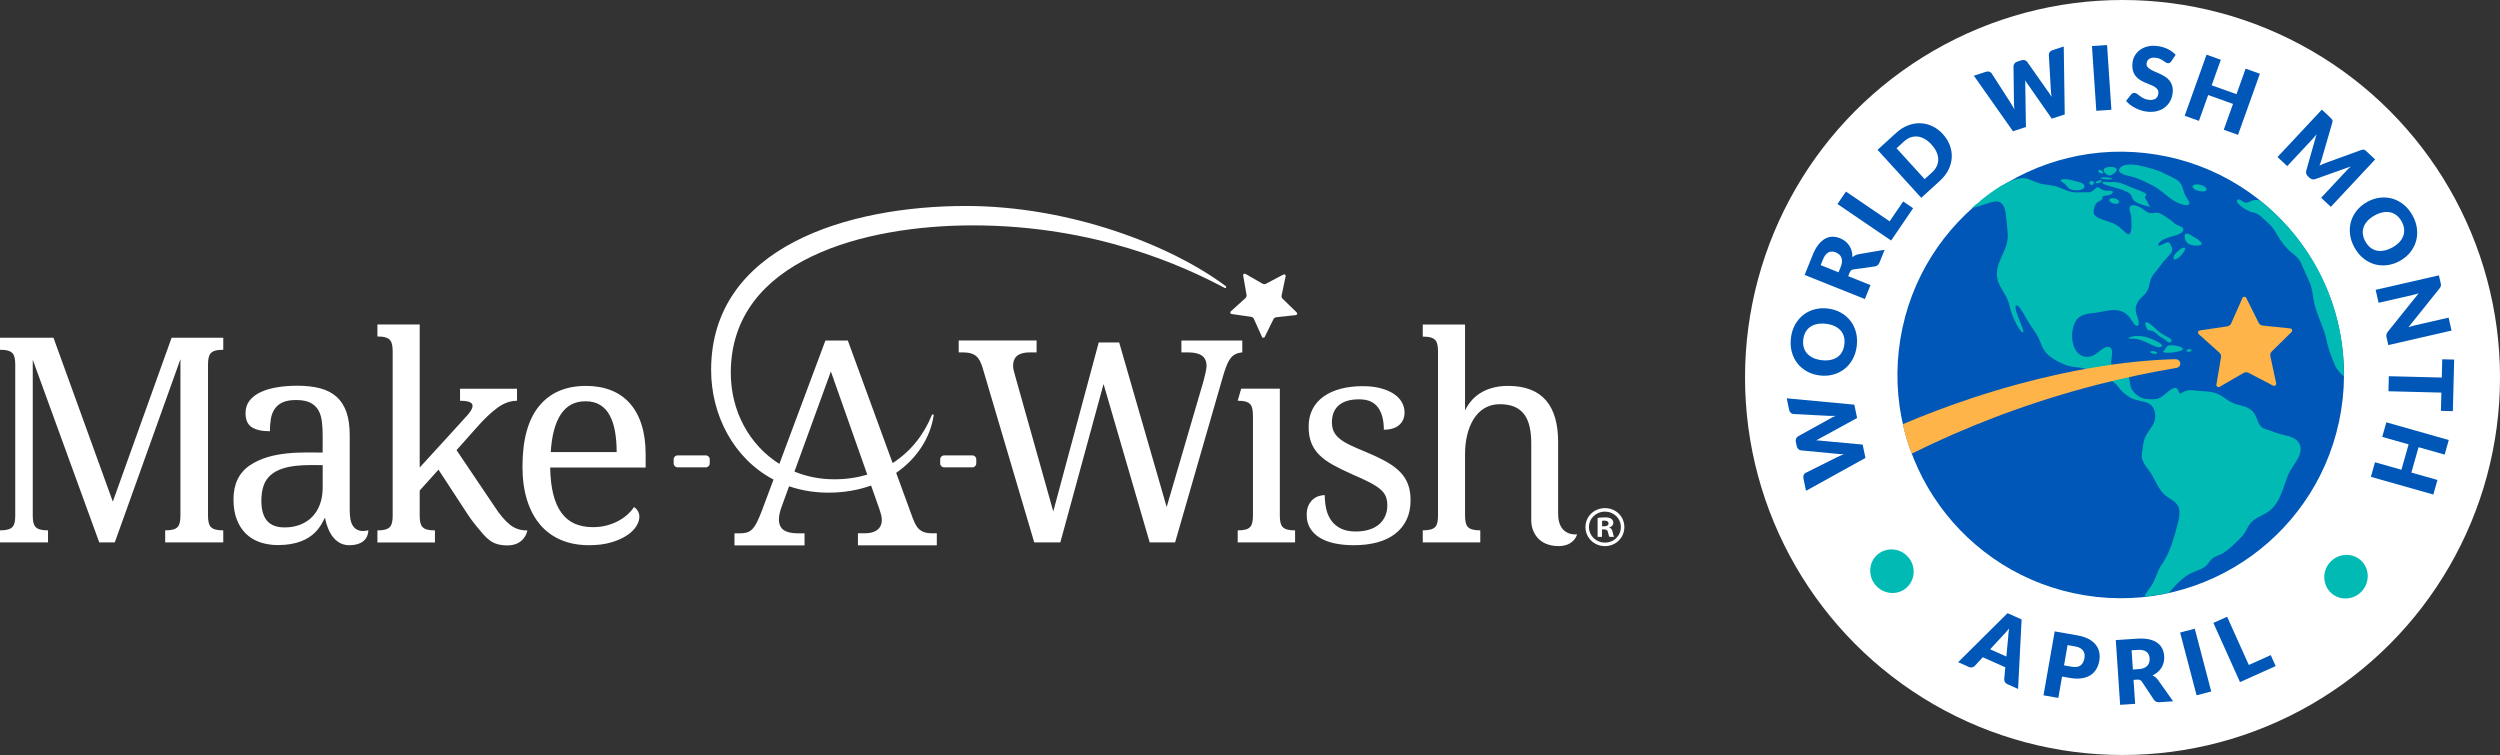
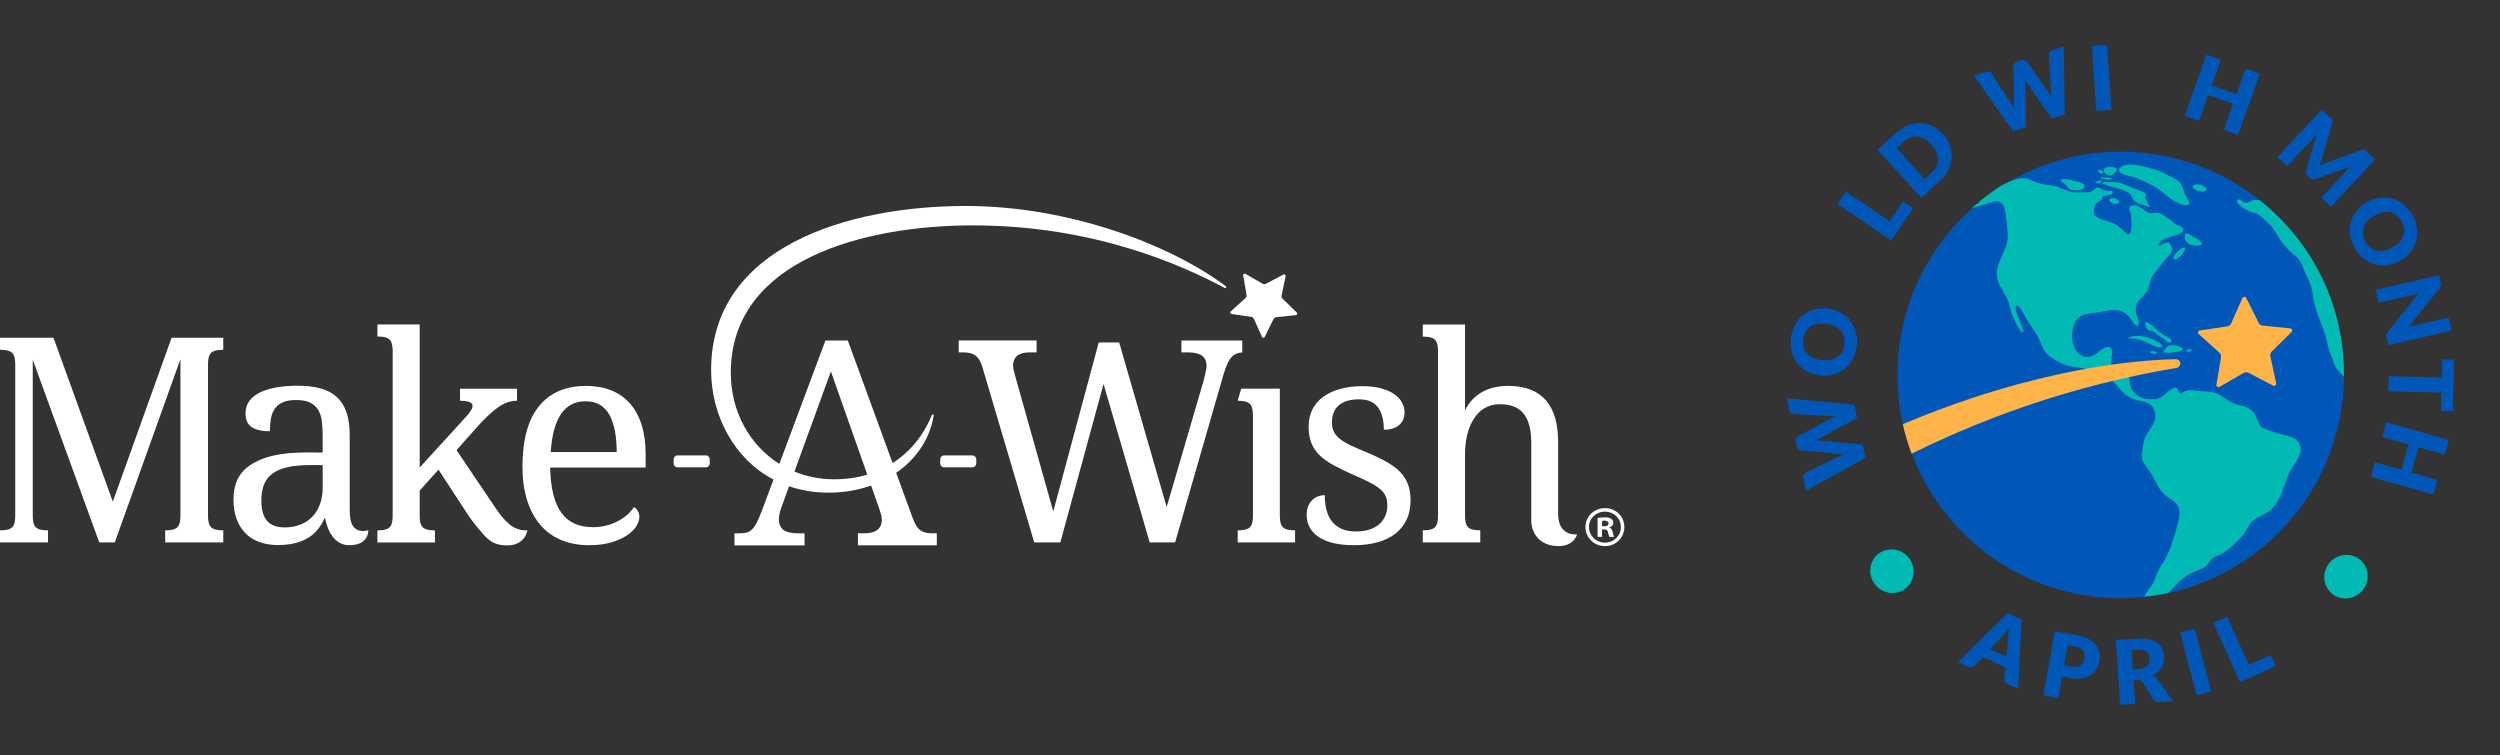
<svg xmlns="http://www.w3.org/2000/svg" id="Blue" viewBox="0 0 1569.29 473.91">
  <rect x="0" y="0" width="1569.29" height="473.91" fill="#333333" stroke="none" />
  <defs>
    <style>.cls-1{fill:#0057b8;}.cls-1,.cls-2,.cls-3,.cls-4,.cls-5{stroke-width:0px;}.cls-2{fill:#0057b7;}.cls-3{fill:#ffb449;}.cls-4{fill:#00bab3;}.cls-5{fill:#fff;}</style>
  </defs>
  <path class="cls-5" d="M445.51,288.29v2.62c0,1.34-1.09,2.43-2.43,2.43h-17.78c-1.34,0-2.43-1.09-2.43-2.43v-2.62c0-1.34,1.09-2.43,2.43-2.43h17.78c1.34,0,2.43,1.09,2.43,2.43ZM402.69,266.53c1.73,5.36,2.59,11.59,2.59,18.68v8.26h-59.93c.12,6.56.78,12.2,1.98,16.92,1.2,4.72,2.93,8.6,5.19,11.64,2.25,3.05,5.02,5.29,8.3,6.72,3.28,1.44,7.06,2.15,11.34,2.15,3.1,0,5.99-.35,8.66-1.06,2.67-.7,5.08-1.64,7.25-2.81,2.17-1.17,4.08-2.5,5.76-4,1.67-1.49,3.03-3.06,4.08-4.7.82.35,1.6,1.08,2.33,2.2.73,1.11,1.1,2.43,1.1,3.95,0,1.82-.65,3.77-1.93,5.84-1.29,2.08-3.25,4-5.89,5.76-2.64,1.76-5.93,3.22-9.89,4.39-3.95,1.17-8.6,1.76-13.93,1.76-6.5,0-12.35-1.1-17.53-3.29-5.19-2.2-9.57-5.4-13.14-9.62-3.57-4.22-6.31-9.39-8.22-15.51-1.9-6.12-2.85-13.08-2.85-20.87,0-16.81,3.46-29.47,10.37-37.96,6.91-8.49,16.75-12.74,29.53-12.74,5.8,0,11.01.91,15.64,2.72,4.63,1.82,8.55,4.52,11.78,8.13,3.22,3.6,5.7,8.08,7.43,13.44ZM387.09,283.79c0-4.75-.35-9.08-1.05-13.01-.7-3.92-1.82-7.29-3.34-10.11-1.52-2.81-3.53-4.98-6.02-6.5-2.49-1.52-5.55-2.28-9.18-2.28-6.68,0-11.82,2.71-15.42,8.13-3.6,5.42-5.73,13.34-6.37,23.77h41.39ZM70.83,314.9l-37.26-102.9H0v7.56c8.43,0,9.45,2.91,9.57,9.17v95.02c-.12,6.26-1.14,9.17-9.57,9.17v7.56h30.14v-7.56c-8.43,0-9.45-2.91-9.58-9.17v.02s0-97.97,0-97.97l41.74,114.68h9.75l41.21-115.03v98.3c-.12,6.26-1.14,9.17-9.57,9.17v7.56h36.46v-7.56c-8.43,0-9.45-2.91-9.58-9.17v-95.02c.12-6.26,1.14-9.17,9.58-9.17v-7.56h-32.43l-36.91,102.9ZM319.84,329.14c-3.08-2.52-6.17-6.18-9.27-10.98l-23.99-35.59,12.65-14.23c4.69-5.33,9.04-9.46,13.05-12.39,4.01-2.93,8.1-4.39,12.26-4.39v-7.56h-12.73,0s-23.04,0-23.04,0v7.56c8.09,0,10.12,2.39,5.23,8.4-4.94,5.43-9.42,10.38-10.24,11.29l-20.31,22.22v-89.81h-26.54v7.56c8.43,0,9.45,2.91,9.58,9.17v103.38c-.12,6.26-1.14,9.17-9.58,9.17v7.56h36.11v-7.56c-8.43,0-9.45-2.91-9.57-9.17h0s0-15.84,0-15.84l11.79-13.13,17.17,26.28c2.52,3.98,4.88,7.07,6.85,9.45,6.2,7.45,9.23,11.82,19.29,11.82,11.11,0,12.49-9.4,12.49-9.4h-.53c-4.04,0-7.6-1.26-10.68-3.78ZM231.19,332.83v.49c-.06,1.91-1.05,8.92-12.05,8.92-11.74,0-14.66-14.68-15.05-16.98l-.05-.33c-1.88,2.52-5.72,17.22-29.53,17.22-3.98,0-7.69-.57-11.12-1.71-3.43-1.14-6.39-2.9-8.87-5.27-2.49-2.37-4.44-5.36-5.84-8.96-1.41-3.6-2.11-7.87-2.11-12.79,0-9.55,3.4-16.64,10.19-21.27,13.67-9.31,33.26-8.09,45.78-8.09v-10.81c0-3.22-.18-6.2-.53-8.92-.35-2.72-1.11-5.07-2.28-7.03-1.17-1.96-2.86-3.49-5.05-4.57-2.2-1.09-5.14-1.63-8.83-1.63-3.46,0-6.25.48-8.39,1.45-2.14.97-3.81,2.33-5.01,4.09-1.2,1.76-2.01,3.84-2.42,6.24s-.61,5.01-.61,7.82c-4.98,0-8.77-.85-11.38-2.55-2.61-1.7-3.91-4.63-3.91-8.79,0-3.1.85-5.74,2.55-7.91,1.7-2.17,4.03-3.94,6.99-5.32,2.96-1.38,6.4-2.39,10.33-3.03,3.92-.64,8.11-.97,12.57-.97,5.5,0,10.31.54,14.41,1.62,4.1,1.09,7.53,2.86,10.28,5.32,2.75,2.46,4.82,5.67,6.2,9.62,1.38,3.95,2.06,8.8,2.06,14.54v46.66c0,2.52.14,4.26.43,5.93,1.83,10.35,11.26,6.99,11.26,6.99ZM202.54,291.97c-8.83,0-24.38-.99-32.6,6.2-2.11,1.84-3.62,4.12-4.52,6.81-.91,2.69-1.36,5.8-1.36,9.31,0,5.62,1.19,9.83,3.56,12.61,2.37,2.78,6.05,4.17,11.03,4.17,3.63,0,6.93-.58,9.89-1.76,2.96-1.17,5.48-2.84,7.56-5.01,2.08-2.17,3.68-4.8,4.79-7.91,1.11-3.1,1.67-6.56,1.67-10.37v-14.06ZM978.06,322.51v-45.05c0-22.25-9.44-35.23-31.42-35.23-11.67,0-21.82,4.61-27.01,15.4v-53.9h-26.54v7.56c8.43,0,9.45,2.91,9.58,9.17v103.28c-.12,6.26-1.14,9.17-9.58,9.17v7.56h36.11v-7.56c-8.42,0-9.45-2.91-9.57-9.16v-38.78c0-16.1,6.73-31.25,21.79-31.25s19.77,9.51,19.77,24.61v48.37c0,6.46,3.88,16.09,17.29,16.09,9.75-.05,11.48-7.38,11.48-7.38,0,0-11.9,1.76-11.9-12.92ZM1012.32,334.11c.36,1.81.65,2.47.87,2.9h-2.9c-.36-.43-.58-1.45-.94-2.9-.22-1.23-.94-1.81-2.46-1.81h-1.3v4.71h-2.75v-11.89c1.09-.15,2.61-.36,4.57-.36,2.25,0,3.26.36,4.06.94.72.51,1.23,1.38,1.23,2.54,0,1.45-1.09,2.39-2.47,2.83v.14c1.16.36,1.74,1.3,2.1,2.9ZM1009.71,328.61c0-1.09-.8-1.81-2.54-1.81-.73,0-1.23.07-1.52.15v3.41h1.3c1.52,0,2.75-.51,2.75-1.74ZM585.68,334.76h2.37v7.56h-49.52v-7.56h4.13c9.27,0,12.07-5.15,10.42-11.7-.26-1.05-.63-2.26-1.1-3.6l-5.18-14.67c-7.98,2.83-16.92,4.46-26.68,4.46-9.01,0-17.29-1.43-24.8-4.01l-4.73,13c-.53,1.41-.94,2.8-1.23,4.18-1.22,5.73.36,8.7,2.51,10.25,1.96,1.41,4.97,2.11,9.02,2.11h4.13v7.56h-43.97v-7.56h3.43c1.76,0,3.26-.19,4.49-.57,2.95-.91,4.81-3.69,6.2-6.47.91-1.82,1.92-4.16,3.03-7.04l7.34-19.67c-25.07-13.2-39.16-40.54-39.16-68.78,0-77.48,86.21-102.96,159.93-102.96,64.45,0,128.11,24.12,163.17,50.36.27.21.34.59.16.88-.18.29-.56.39-.86.23-25.41-13.55-81.07-39.29-158.15-39.29-67.36,0-151.9,21.27-151.9,92.56,0,24.19,11.79,45.42,30.49,57.16l28.91-77.44h14.07l28.11,76.93c11.24-7.19,19.62-17.72,24.67-30.23.11-.27.4-.42.68-.34.28.08.46.35.42.64-2.13,14.16-10.55,27.1-23.53,36.06l10.37,28.38c.7,1.88,1.42,3.43,2.15,4.66,2.41,4.05,5.92,4.92,10.6,4.92ZM544.41,297.95l-22.85-64.78-22.87,62.85c7.57,3.11,15.95,4.84,24.91,4.84,7.5,0,14.45-1.02,20.81-2.91ZM1019.64,330.85c0,6.67-5.36,11.96-12.18,11.96s-12.25-5.29-12.25-11.96,5.44-11.89,12.25-11.89h.07c6.74,0,12.1,5.22,12.1,11.89ZM1017.43,330.85c0-5.43-4.35-9.68-9.97-9.68s-10.04,4.25-10.04,9.68,4.41,9.75,10.04,9.75,9.97-4.28,9.97-9.75ZM805.11,187.56c-.55-.53-.79-1.31-.63-2.06l2.54-12.13c.17-.79-.67-1.42-1.38-1.04l-10.96,5.78c-.68.36-1.49.34-2.15-.04l-10.75-6.16c-.7-.4-1.56.2-1.42.99l2.11,12.21c.13.75-.13,1.52-.7,2.03l-9.18,8.32c-.6.54-.3,1.54.51,1.65l12.26,1.76c.76.11,1.41.6,1.72,1.29l5.08,11.3c.33.74,1.37.76,1.73.03l5.47-11.12c.34-.69,1-1.15,1.76-1.23l12.32-1.34c.8-.09,1.14-1.07.56-1.64l-8.88-8.64ZM878.98,296.36c-2.2-2.28-5-4.39-8.39-6.33-3.4-1.93-7.47-3.9-12.21-5.89-3.99-1.64-7.4-3.12-10.24-4.44-2.84-1.32-5.16-2.68-6.94-4.09-1.79-1.41-3.09-2.94-3.91-4.61-.82-1.67-1.23-3.65-1.23-5.93,0-2.11.32-4.04.97-5.8.64-1.76,1.66-3.28,3.03-4.57,1.38-1.29,3.15-2.28,5.32-2.99,2.17-.7,4.78-1.05,7.82-1.05,5.33,0,9.24,1.67,11.73,5.01,2.49,3.34,3.73,8.03,3.73,14.06,4.16,0,7.37-.98,9.62-2.94,2.25-1.96,3.38-4.58,3.38-7.87,0-2.23-.56-4.35-1.67-6.37-1.11-2.02-2.78-3.78-5.01-5.27-2.23-1.49-4.98-2.68-8.26-3.56-3.28-.88-7.06-1.32-11.34-1.32-5.1,0-9.72.56-13.88,1.67-4.16,1.11-7.73,2.74-10.72,4.88-2.99,2.14-5.29,4.79-6.9,7.95-1.61,3.16-2.42,6.8-2.42,10.9s.56,7.31,1.67,10.15c1.11,2.84,2.78,5.38,5.01,7.6,2.23,2.23,5.05,4.29,8.48,6.2,3.43,1.9,7.46,3.88,12.08,5.93,4.34,1.87,7.94,3.54,10.81,5.01,2.87,1.46,5.14,2.9,6.81,4.31,1.67,1.41,2.84,2.91,3.52,4.52.67,1.61,1.01,3.53,1.01,5.76,0,2.4-.44,4.62-1.32,6.63-.88,2.02-2.15,3.75-3.82,5.19-1.67,1.44-3.74,2.55-6.2,3.34-2.46.79-5.3,1.19-8.52,1.19-3.64,0-6.7-.6-9.18-1.8-2.49-1.2-4.5-2.84-6.02-4.92-1.52-2.08-2.61-4.5-3.25-7.25-.65-2.75-.97-5.71-.97-8.87-1.05,0-2.24.19-3.56.57-1.32.38-2.55,1.04-3.69,1.98-1.14.94-2.11,2.21-2.9,3.82-.79,1.61-1.19,3.62-1.19,6.02,0,3.16.7,5.93,2.11,8.3,1.41,2.37,3.4,4.37,5.98,5.98,2.58,1.61,5.7,2.81,9.36,3.6,3.66.79,7.74,1.18,12.26,1.18,5.33,0,10.18-.58,14.54-1.76,4.36-1.17,8.1-2.94,11.2-5.32,3.1-2.37,5.51-5.32,7.21-8.83,1.7-3.52,2.55-7.61,2.55-12.3,0-3.75-.53-7.06-1.58-9.93-1.05-2.87-2.68-5.45-4.88-7.73ZM610.39,285.87h-17.78c-1.34,0-2.43,1.09-2.43,2.43v2.62c0,1.34,1.09,2.43,2.43,2.43h17.78c1.34,0,2.43-1.09,2.43-2.43v-2.62c0-1.34-1.09-2.43-2.43-2.43ZM779.78,213.74h-38.19v7.46h4.08c3.93,0,6.86.68,8.8,2.04,1.93,1.36,2.91,3.57,2.91,6.63,0,2.05-1.42,7.29-1.91,9.28l-23.14,79.11-29.81-103.3h-12.83l-28.54,106.06-23.83-84.74c-.35-1.32-.66-2.51-.95-3.56-.89-3.2-.54-7.37,2.21-9.49,1.76-1.36,4.43-2.04,8.02-2.04h4.08v-7.46h-48.89v7.46c3.58,0,7.45-.16,10.4,1.91,2.39,1.69,3.63,4.65,4.51,7.46l32.51,109.92h16.38l27.13-99.43,28.96,99.43h15.95l30.42-105.5c.87-2.94,1.74-5.31,2.6-7.1,2.43-5.04,5.1-6.21,9.15-6.68v-7.46ZM803.37,323.75v-79.76h-24.26l-2.2,7.56c8.43,0,9.45,2.91,9.57,9.17l.02-.11v63.15c-.12,6.26-1.14,9.17-9.57,9.17v7.56h36.02v-7.56c-8.43,0-9.45-2.91-9.58-9.17Z" />
-   <circle class="cls-5" cx="1332.34" cy="236.96" r="236.96" />
  <path class="cls-4" d="M1178.65,348.01c1.42-1.2,3-2.06,4.72-2.56,1.72-.5,3.46-.68,5.2-.52,1.75.16,3.43.65,5.05,1.47,1.62.82,3.05,1.96,4.28,3.41,1.24,1.47,2.13,3.07,2.67,4.81.54,1.74.75,3.49.62,5.24-.13,1.76-.58,3.44-1.37,5.05-.78,1.61-1.89,3.02-3.31,4.23-1.41,1.19-2.97,2.04-4.7,2.54-1.72.5-3.45.67-5.19.49-1.74-.18-3.42-.68-5.04-1.5-1.62-.82-3.06-1.97-4.3-3.43-1.23-1.45-2.11-3.05-2.65-4.79-.54-1.74-.75-3.48-.64-5.21.12-1.74.57-3.41,1.35-5.03.78-1.61,1.88-3.02,3.29-4.21Z" />
  <path class="cls-1" d="M1266.79,432.46l-6.69-2.99c-.75-.33-1.28-.78-1.58-1.33-.3-.55-.45-1.16-.45-1.81l.7-7.46-14.14-6.31-5.09,5.5c-.4.39-.93.67-1.58.84-.66.17-1.34.09-2.06-.23l-6.74-3.01,31.01-30.77,8.83,3.94-2.21,43.63ZM1259.43,412.12l1.1-11.73c.03-.76.1-1.64.2-2.65.1-1.01.24-2.08.4-3.23-.72.92-1.42,1.76-2.1,2.52-.68.76-1.3,1.4-1.84,1.93l-7.95,8.61,10.19,4.55Z" />
  <path class="cls-1" d="M1303.92,398.82c2.83.5,5.2,1.26,7.11,2.28,1.91,1.03,3.42,2.24,4.53,3.65,1.11,1.41,1.83,2.96,2.18,4.67.34,1.71.35,3.49.03,5.34-.35,2-.99,3.78-1.93,5.34-.94,1.56-2.17,2.82-3.7,3.78-1.53.96-3.37,1.6-5.52,1.91-2.15.31-4.61.23-7.38-.26l-4.85-.85-2.35,13.41-9.31-1.63,7.04-40.12,14.15,2.48ZM1300.46,418.51c2.42.43,4.27.15,5.54-.82,1.27-.97,2.08-2.49,2.45-4.57.16-.92.17-1.78.03-2.58-.14-.8-.45-1.52-.91-2.16-.47-.64-1.1-1.18-1.9-1.62-.8-.44-1.79-.77-2.97-.97l-4.85-.85-2.23,12.72,4.85.85Z" />
  <path class="cls-1" d="M1364.09,440.22l-8.54.57c-1.58.11-2.76-.41-3.52-1.56l-7.54-11.35c-.35-.48-.73-.82-1.13-1.03-.41-.21-.97-.29-1.7-.24l-2.4.16,1.01,15.04-9.43.63-2.72-40.65,13.22-.88c2.94-.2,5.46-.06,7.58.4,2.11.47,3.86,1.19,5.25,2.19,1.38.99,2.42,2.2,3.12,3.63.69,1.43,1.1,3.01,1.21,4.74.09,1.32,0,2.58-.28,3.77-.28,1.2-.72,2.31-1.34,3.35-.62,1.04-1.41,1.99-2.37,2.83-.96.85-2.09,1.57-3.37,2.16.63.28,1.24.63,1.81,1.07.57.44,1.09.97,1.56,1.59l9.59,13.57ZM1342.62,420.02c1.28-.09,2.36-.32,3.25-.71.88-.39,1.59-.89,2.13-1.5.54-.61.91-1.32,1.12-2.11.21-.79.28-1.63.22-2.52-.12-1.79-.79-3.14-2.02-4.07-1.23-.93-3.06-1.31-5.5-1.15l-3.79.25.81,12.05,3.79-.25Z" />
  <path class="cls-1" d="M1388.03,434.04l-9.19,2.41-10.34-39.4,9.19-2.41,10.34,39.4Z" />
  <path class="cls-1" d="M1425.38,411.22l3.1,6.88-22.39,10.07-16.71-37.15,8.62-3.88,13.61,30.27,13.77-6.19Z" />
  <path class="cls-4" d="M1463.46,372.35c-1.39-1.24-2.46-2.67-3.21-4.3-.74-1.63-1.16-3.32-1.26-5.07-.09-1.75.15-3.49.74-5.21.58-1.73,1.5-3.3,2.77-4.72,1.27-1.44,2.73-2.55,4.37-3.33,1.64-.79,3.34-1.24,5.1-1.37,1.76-.13,3.49.08,5.2.63,1.71.54,3.26,1.43,4.66,2.67,1.38,1.22,2.44,2.65,3.19,4.28.75,1.63,1.15,3.32,1.23,5.07.07,1.75-.18,3.48-.77,5.21-.58,1.73-1.51,3.31-2.78,4.74-1.26,1.42-2.71,2.53-4.36,3.31-1.64.79-3.33,1.24-5.07,1.37-1.74.13-3.46-.08-5.17-.62-1.71-.54-3.25-1.43-4.64-2.65Z" />
  <path class="cls-1" d="M1121.54,250.03l42.45,3.98,1.75,8.37-23.15,12.66c-.35.23-.75.45-1.19.68-.44.23-.9.45-1.38.69.54.02,1.05.05,1.54.08.49.03.94.08,1.36.14l26.3,2.44,1.75,8.37-37.3,20.65-1.62-7.77c-.17-.8-.13-1.51.13-2.13.25-.61.66-1.07,1.23-1.36l19.66-9.82c.62-.3,1.3-.62,2.05-.94.74-.33,1.51-.66,2.32-1-1.78.03-3.39-.05-4.82-.25l-22.15-2.11c-.54-.06-1.08-.31-1.6-.76-.52-.45-.86-1.06-1.02-1.83l-.57-2.74c-.17-.8-.12-1.49.15-2.06.27-.57.67-1.04,1.2-1.42l19.46-10.75c1.18-.74,2.54-1.45,4.1-2.11-.85.03-1.65.04-2.41.03-.75,0-1.47-.02-2.14-.05l-21.94-1.13c-.56-.04-1.1-.28-1.61-.75-.52-.46-.85-1.08-1.01-1.84l-1.52-7.28Z" />
  <path class="cls-1" d="M1147.33,193.65c2.93.35,5.59,1.17,7.98,2.48,2.4,1.31,4.42,2.98,6.06,5.04,1.64,2.05,2.84,4.43,3.59,7.14.75,2.71.94,5.63.57,8.78-.37,3.15-1.24,5.95-2.6,8.42-1.36,2.47-3.08,4.51-5.16,6.13-2.08,1.62-4.43,2.79-7.07,3.5-2.64.71-5.42.9-8.34.55-2.92-.35-5.59-1.17-7.98-2.48-2.4-1.31-4.41-2.99-6.05-5.05-1.63-2.06-2.83-4.45-3.57-7.16-.75-2.72-.94-5.65-.57-8.79.37-3.15,1.24-5.95,2.61-8.41,1.37-2.46,3.09-4.49,5.15-6.11,2.07-1.61,4.42-2.78,7.06-3.49,2.64-.71,5.41-.9,8.31-.55ZM1146.19,203.25c-2-.24-3.83-.19-5.49.14-1.66.33-3.11.91-4.33,1.76-1.23.84-2.22,1.93-2.98,3.27-.76,1.34-1.24,2.9-1.46,4.7-.21,1.81-.11,3.46.32,4.95.43,1.49,1.14,2.78,2.13,3.88,1,1.1,2.26,2.01,3.8,2.72,1.54.71,3.31,1.18,5.31,1.41,2.02.24,3.86.19,5.52-.14,1.66-.33,3.11-.91,4.33-1.76,1.23-.84,2.21-1.93,2.96-3.28.75-1.35,1.23-2.93,1.45-4.74.21-1.8.11-3.43-.31-4.91-.42-1.48-1.12-2.77-2.12-3.87s-2.26-2.01-3.8-2.72c-1.54-.71-3.32-1.18-5.34-1.42Z" />
-   <path class="cls-1" d="M1183,156.8l-3.18,7.94c-.59,1.47-1.57,2.3-2.93,2.5l-13.49,1.88c-.59.11-1.06.3-1.42.58-.36.28-.68.75-.95,1.43l-.89,2.23,13.99,5.6-3.51,8.77-37.81-15.15,4.93-12.3c1.1-2.73,2.31-4.95,3.65-6.66,1.34-1.7,2.75-2.96,4.24-3.78,1.49-.82,3.03-1.23,4.62-1.24,1.59,0,3.19.31,4.8.96,1.23.49,2.32,1.12,3.28,1.89.96.77,1.77,1.65,2.44,2.66.67,1.01,1.18,2.13,1.53,3.37.35,1.23.51,2.56.49,3.97.52-.45,1.11-.84,1.75-1.17.64-.32,1.35-.56,2.11-.72l16.38-2.77ZM1155.49,167.4c.48-1.19.73-2.27.77-3.23.03-.96-.11-1.82-.43-2.57-.32-.75-.79-1.39-1.41-1.92-.62-.53-1.35-.96-2.18-1.29-1.66-.67-3.18-.64-4.54.06-1.37.71-2.51,2.19-3.41,4.46l-1.41,3.53,11.21,4.49,1.41-3.53Z" />
  <path class="cls-1" d="M1194.66,126.45l6.24,4.25-13.82,20.29-33.67-22.93,5.32-7.81,27.43,18.68,8.5-12.48Z" />
  <path class="cls-1" d="M1219.6,84.23c1.98,2.18,3.44,4.53,4.36,7.05.92,2.52,1.32,5.08,1.18,7.66-.14,2.59-.83,5.13-2.07,7.63-1.24,2.5-3.03,4.82-5.37,6.95l-11.7,10.66-27.43-30.12,11.7-10.66c2.34-2.13,4.82-3.7,7.43-4.69,2.61-.99,5.21-1.44,7.79-1.35,2.58.09,5.09.72,7.51,1.87,2.43,1.16,4.63,2.81,6.6,4.98ZM1212.45,90.75c-1.36-1.49-2.77-2.66-4.25-3.5-1.48-.85-2.96-1.36-4.44-1.53-1.48-.17-2.95,0-4.41.5-1.46.51-2.85,1.37-4.19,2.59l-4.67,4.26,17.64,19.37,4.67-4.26c1.34-1.22,2.32-2.53,2.96-3.93.64-1.4.94-2.85.91-4.34-.04-1.49-.41-3.01-1.11-4.56-.71-1.55-1.74-3.08-3.11-4.58Z" />
  <path class="cls-1" d="M1295.45,29.21l.62,42.63-8.14,2.64-15.09-21.65c-.26-.33-.53-.69-.8-1.11-.27-.41-.55-.85-.83-1.3.04.54.07,1.05.09,1.54.02.49.02.95,0,1.37l.41,26.41-8.14,2.64-24.55-34.86,7.55-2.45c.78-.25,1.49-.29,2.13-.1.64.19,1.13.54,1.48,1.08l11.88,18.48c.37.59.75,1.23,1.16,1.93.4.7.82,1.43,1.24,2.2-.22-1.77-.31-3.38-.27-4.82l-.29-22.25c0-.55.19-1.11.59-1.68.39-.57.96-.97,1.71-1.22l2.66-.86c.78-.25,1.47-.28,2.07-.07.6.21,1.11.56,1.54,1.04l12.79,18.19c.86,1.09,1.71,2.37,2.54,3.85-.12-.84-.21-1.64-.29-2.39-.08-.75-.14-1.46-.18-2.13l-1.25-21.94c-.03-.56.16-1.12.57-1.68.41-.56.98-.96,1.72-1.21l7.07-2.3Z" />
  <path class="cls-1" d="M1325.36,68.91l-9.48.64-2.73-40.65,9.48-.64,2.73,40.65Z" />
-   <path class="cls-1" d="M1362.94,38.55c-.32.42-.65.72-.98.91-.33.19-.73.26-1.22.21-.43-.04-.87-.23-1.34-.54-.46-.32-.99-.68-1.58-1.08-.59-.4-1.27-.77-2.04-1.12-.77-.35-1.66-.58-2.68-.68-1.76-.18-3.11.06-4.05.72-.94.66-1.47,1.63-1.61,2.91-.08.82.11,1.52.57,2.11.46.59,1.1,1.12,1.9,1.6.8.48,1.73.93,2.78,1.37,1.05.44,2.12.91,3.21,1.43,1.09.51,2.15,1.1,3.18,1.75,1.03.65,1.92,1.43,2.68,2.35.76.92,1.34,2.01,1.73,3.26.4,1.25.51,2.72.34,4.4-.19,1.87-.7,3.59-1.51,5.16-.82,1.56-1.9,2.89-3.26,3.98-1.36,1.09-2.98,1.89-4.86,2.4-1.88.51-3.97.65-6.27.41-1.26-.13-2.53-.39-3.81-.78-1.28-.39-2.51-.89-3.68-1.49-1.18-.6-2.27-1.28-3.28-2.04-1.01-.76-1.87-1.58-2.59-2.46l3.23-4.11c.25-.29.57-.53.96-.7.38-.18.79-.24,1.21-.2.56.06,1.1.29,1.63.7.53.41,1.13.87,1.8,1.36.67.5,1.45.97,2.34,1.42.89.45,1.97.74,3.23.87,1.71.17,3.07-.06,4.09-.72s1.62-1.8,1.78-3.43c.1-.95-.08-1.74-.54-2.39-.46-.65-1.09-1.21-1.89-1.68-.8-.48-1.73-.92-2.77-1.32-1.05-.41-2.11-.85-3.21-1.33-1.09-.48-2.15-1.04-3.17-1.67-1.02-.64-1.91-1.43-2.66-2.38-.76-.95-1.33-2.09-1.71-3.44-.39-1.34-.48-2.96-.29-4.85.16-1.52.61-2.97,1.37-4.36.76-1.38,1.79-2.58,3.09-3.59,1.3-1.01,2.85-1.76,4.64-2.26,1.79-.5,3.8-.64,6.03-.41,1.24.13,2.44.35,3.6.66,1.16.32,2.25.72,3.26,1.21,1.02.49,1.96,1.04,2.82,1.67.86.62,1.62,1.3,2.28,2.05l-2.78,4.13Z" />
  <path class="cls-1" d="M1418.57,46.3l-13.73,38.35-8.95-3.2,5.8-16.22-15.58-5.58-5.8,16.22-8.95-3.2,13.73-38.35,8.95,3.2-5.74,16.03,15.58,5.58,5.74-16.03,8.95,3.2Z" />
  <path class="cls-1" d="M1490.92,100.08l-27.82,29.76-6.09-5.69,16-17.11c.37-.39.78-.81,1.23-1.26.45-.44.93-.88,1.43-1.3l-22.21,7.91c-.69.25-1.36.3-2,.16-.64-.14-1.23-.46-1.76-.96l-.94-.88c-.53-.5-.89-1.06-1.08-1.69-.19-.63-.18-1.3.02-2.01l6.44-22.73c-.42.53-.83,1.04-1.24,1.54-.41.5-.8.94-1.17,1.34l-16,17.11-6.09-5.69,27.82-29.76,5.27,4.93c.3.28.55.53.77.76.21.22.37.45.49.69.11.23.17.49.18.77,0,.28-.04.61-.14.99l-6.45,22.25c-.21.77-.45,1.55-.72,2.35-.27.79-.56,1.59-.88,2.39.79-.38,1.58-.74,2.37-1.08.79-.34,1.56-.63,2.33-.88l21.69-7.89c.38-.13.71-.2.98-.21s.54.03.78.13c.24.1.48.24.72.44.24.2.51.43.81.71l5.27,4.93Z" />
  <path class="cls-1" d="M1506.42,163.79c-2.58,1.43-5.22,2.31-7.93,2.65-2.71.34-5.33.16-7.86-.55-2.53-.71-4.89-1.94-7.08-3.7s-4.05-4.03-5.59-6.8c-1.54-2.77-2.47-5.56-2.81-8.35-.34-2.8-.13-5.46.61-7.99.74-2.53,1.97-4.85,3.7-6.97,1.72-2.12,3.88-3.89,6.45-5.32,2.58-1.43,5.22-2.31,7.93-2.65,2.71-.34,5.33-.15,7.86.57,2.53.72,4.89,1.96,7.08,3.73,2.19,1.77,4.06,4.04,5.59,6.81,1.54,2.77,2.46,5.55,2.79,8.35.32,2.79.12,5.45-.62,7.97-.74,2.52-1.97,4.83-3.69,6.95-1.73,2.12-3.87,3.89-6.43,5.3ZM1501.73,155.33c1.76-.98,3.22-2.08,4.38-3.32,1.16-1.24,1.99-2.56,2.49-3.95.5-1.4.67-2.86.51-4.39-.17-1.53-.69-3.08-1.56-4.66-.89-1.6-1.93-2.88-3.15-3.83-1.21-.96-2.55-1.59-4-1.91-1.45-.31-3.01-.31-4.67.02-1.66.32-3.38.98-5.14,1.95-1.78.98-3.24,2.1-4.4,3.33-1.16,1.24-1.99,2.56-2.49,3.95-.5,1.4-.67,2.86-.49,4.39.18,1.53.71,3.1,1.59,4.69.88,1.58,1.91,2.85,3.11,3.8,1.2.95,2.53,1.59,3.98,1.9,1.45.31,3.01.31,4.67-.02,1.66-.33,3.38-.98,5.16-1.96Z" />
  <path class="cls-1" d="M1538.88,207.5l-39.71,9.11-1.1-4.8c-.16-.71-.19-1.33-.07-1.86.12-.53.4-1.1.86-1.7l19.39-24.15c-.69.23-1.37.44-2.02.62-.66.18-1.28.34-1.86.47l-21.28,4.88-1.86-8.12,39.71-9.11,1.11,4.85c.09.4.15.74.18,1.02.03.28.01.54-.04.78-.05.24-.14.48-.28.72-.14.24-.33.52-.58.85l-19.51,24.35c.74-.27,1.47-.5,2.18-.7.71-.2,1.38-.37,2.02-.52l21.01-4.82,1.86,8.12Z" />
  <path class="cls-1" d="M1532.21,257.9l.29-11.46-33.23-.84.24-9.45,33.23.84.29-11.46,7.49.19-.82,32.37-7.49-.19Z" />
  <path class="cls-1" d="M1527.44,310.43l-39.19-11.11,2.59-9.15,16.57,4.7,4.52-15.92-16.57-4.7,2.59-9.15,39.19,11.11-2.59,9.15-16.38-4.64-4.52,15.92,16.38,4.64-2.59,9.15Z" />
  <circle class="cls-2" cx="1331.14" cy="235.35" r="140.14" transform="translate(885.61 1511.6) rotate(-80.78)" />
  <path class="cls-4" d="M1358.87,213.03c.75.54,1.26,1.29,2.05,1.71,1.02.51,2.19.15,2.15-1.09-.1-.76-.76-1.19-1.48-1.6-.71-.4-1.54-.84-2.29-1.23-1.97-1.01-3.73-2.2-5.37-3.68-1.77-1.72-3.88-3.77-6.07-4.8-1.07-.44-1.22.5-1.14,1.37.14,1.06.68,2.22,1.25,3.1.53.69,1.3.51,2.28.73,1.83.29,3.19,1.71,4.54,2.89,1.13,1.06,2.95,1.8,4.05,2.59l.02.02Z" />
  <path class="cls-4" d="M1371.55,155.61c-1.42-1.07-5.15,2.64-6.12,3.76l-.03.04c-.67.87-1.17,1.98-1.06,2.93.33,1.56,3.53-.68,4.1-1.34.82-.72,4.02-4.71,3.11-5.38Z" />
  <path class="cls-4" d="M1383.53,116.92c-1.2-.73-2.76-1.15-4.22-1.17-1.26-.08-4.07.49-2.71,2.22l.02.03c.99,1.17,3.53,2.02,5.21,2.17,3.06.34,4.67-1.35,1.71-3.26Z" />
  <path class="cls-4" d="M1362.93,221.36c1.29-.21,8.14-.91,7.22-2.61v-.02c-1.27-1.59-6.91-2.46-8.9-1.82-1.16.35-1.47,1.19-1.88,1.81-.37.62-1.04,1.38-1.42,1.89-.65,1.06,4.4.87,4.99.74Z" />
  <path class="cls-4" d="M1357.18,216.92v-.02c-.38-1.43-3.68-2.74-5.02-3.43-4.71-2.19-10.49-3.71-15.49-1.69-2.13.92,1.19.74,1.99.81.99.03,2.01.11,3,.31,2.32.49,4.61,1.42,6.75,2.44,2.47,1.23,4.58,2.62,7.25,2.57.69-.02,1.58-.28,1.53-1Z" />
  <path class="cls-4" d="M1375.09,220.54c.7-.3.88-.97.04-1.26-.59-.21-1.46-.11-2.02.16l-.04.02c-.49.21-.87.77-.33,1.1.49.33,1.65.32,2.34-.02Z" />
  <path class="cls-4" d="M1443.05,277.92l-.02-.03c-3.16-4.49-9.5-4.49-14.27-6.2-2.42-.84-5.33-1.99-7.61-2.7-4.49-1.61-3.9-8.61-8-11.53-3.74-3.17-7.85-2.59-12.08-4.75-2.63-1.21-4.83-3.17-7.32-4.6-4.79-2.91-10.57-2.26-15.94-2.97-6.61-1.28-8.16,2.48-9.74,1.72-.98-2.36-1.4-4.41-4.42-2.85-3.28,1.53-5.99,5.67-9.83,6.41-2.11.38-4.34.14-6.49.02-3.34-.24-7.09-2.68-8.99-5.77-2.62-3.94-.14-10.95-5.77-12.68-2.25-.93-5.44-.26-6.91-2.42-1.84-2.93,3.05-11.95-2.92-11.84-3.69.79-6.01,4.44-9.53,5.73-2.82,1.16-6.2.54-8.46-1.49-5.31-4.69-5.15-16.13-1.05-21.47,2.5-3.12,6.85-3.69,10.61-4.04,2.56-.26,4.99-.76,7.56-1.27,16.6-3.4,15.39,9.78,20.21,9.35,2.36-4.93-6.29-9.99,2.75-18.37,4.66-4.19,3.69-6.57,5.55-11.66.78-1.78,2.57-3.46,3.76-5.15,2.01-2.72,3.9-5.41,6.34-7.85,2.13-2.28,4.26-4.06,2.3-7.29-1.19-3.65-2.97-1.71-5.55-.74-3.66,1.84-2.98-.19-.72-2.19,1.39-1.1,3.12-1.67,4.83-2.24,2.69-.98,6.07-1.38,8.17-3.17,3.03-2.99-1.48-4.05-3.58-4.93-.81-.39-1.82-1.63-2.71-2.29-2.28-1.5-4.91-3.6-7.4-4.71-2.11-.86-4.16-.02-6.28-.2-2.56-.46-4.35-2.9-6.95-4.01-1.83-1.02-5.55-1.83-5.89,1.06-.06,1.6.83,3.23,1.04,4.88.17,1.86.92,10.98-1.44,11.38-1.18.09-2.31-1.27-3.24-2.11-1.35-1.31-2.75-2.64-4.42-3.61-3.24-2.06-7.56-2.71-10.91-4.35-1.58-.68-3.4-1.81-3.5-3.66,0-1.98.49-4.31,1.77-5.78,1.1-1.49,4.27-1.58,3.73-3.87.03-.47.63-.64,1.06-.69,1.07-.17,3.19-.32,4.3-.97,1.16-.62,1.97-2.2-.16-2.28-2.96-.04-4.43.22-7-1.69-2.69-1.96-3.04,2.85-7.18,2.66-1.36.06-2.82-.04-4.19-.02-7.77.4-8.28-.94-14.96-3.39-4.19-1.43-8.8-1.04-12.93-2.73-2.65-.94-5.21-2.47-8-2.74-5.46-.19-10.2,2.52-14.91,5.02-4.37,2.8-8.57,5.84-12.59,9.1-.63.83-1.4,1.6-2.8,2.34-.92.79-1.83,1.59-2.72,2.4,3.81-.94,7.46-2.24,11.63-3.53,6.1-2.15,8.93.72,9.68,6.67.55,4.2,1.06,8.36,1.31,12.6.87,12.16-9.7,18.33-5.99,30.37,1.68,4.68,5.1,8.37,6.58,13.19.89,2.8,1.3,5.74,2.56,8.41,1.39,3.19,3.12,7.24,5.64,10,.43.47,1.21.07,1.07-.56-.8-3.68-6.11-13.74-4.72-15.89,1.83-2.14,7.07,9.53,8.4,11.01,2.09,3.41,4.76,6.57,6.31,10.3,1.15,2.64,2.01,5.44,3.8,7.74,3.42,4.2,12.21,8.75,17.65,9.29,2.05.28,4.19.39,6.19.9,3.25.8,6.02,2.82,9.07,4.13,7.28,2.56,9.48,2.96,14.28,9.3,2.29,2.55,5.1,4.78,8.35,5.96,4.01,1.45,9.73,1.27,12.13,5.36,1.91,3.26,1.68,7.89-.35,11.04-3.77,5.84-5.49,6.94-6.18,14.15-1.44,6.89-.35,8.5,3.77,14.02,3.5,4.58,5.28,10.66,9.24,14.74,3.03,3.22,8.35,4.48,9.66,9.08,1.23,5.12-1.06,10.5-2.27,15.46-2.03,7.18-4.47,14.29-8.79,20.4-2.54,3.69-3.41,8.16-5.63,11.92-1.35,2.34-3.93,5.02-4.94,7.78,5.06-.51,10.07-1.29,15-2.33,1.42-1.35,2.84-2.7,4.02-4.28,2.83-2.88,5.89-5.78,9.41-7.73,3.08-1.6,6.72-2.46,9.58-4.41,1.65-1.22,2.52-2.94,3.63-4.21,1.78-2.22,4.85-2.77,7.29-4.1,4.58-2.78,8.78-7.12,12.57-11.05,2.82-3.27,3.51-7.28,7.03-9.88,3.2-2.42,7.36-3.66,10.47-6.29,6.62-5.6,8.04-14.79,11.36-22.34,2.5-6.27,10.63-12.89,6.6-20.01Z" />
  <path class="cls-4" d="M1372.76,222.52h0s-.02.06,0,0Z" />
  <path class="cls-4" d="M1381.08,153.88c1.28-.27,1.19-1.06.41-1.97-1.09-1.31-2.88-2.35-4.43-3.17-.95-.55-1.85-1.25-2.7-1.66l-.04-.02c-3.48-1.73-3.43,1.73-2.33,3.98.82,1.81,2.69,2.66,4.56,2.93,1.4.28,3.52.22,4.53-.08Z" />
  <path class="cls-4" d="M1351.12,220.41c-1.07-.05-2.08.48-.69,1.16.86.42,3.07.93,3.62.21.17-.95-2.16-1.38-2.88-1.37h-.05Z" />
-   <path class="cls-4" d="M1311.96,115.64l.03.03c.51.46,1.3.56,1.86.13.51-.36.75-1.1.37-1.62-1.01-1.31-3.76-.2-2.26,1.46Z" />
  <path class="cls-4" d="M1321.32,112.54c1.44.13,3.28.32,4.52-.23.35-.29-.9-.52-1.11-.59-1.51-.36-3.72-.5-5.1-.32-2.99.4.51,1.02,1.62,1.13h.07Z" />
  <path class="cls-4" d="M1327.73,105.22c-1.51-.71-6.25-.69-7.08.9v.02c-.7,1.85,1.96,4.06,3.73,4.01,1.82-.1,6.29-3.55,3.34-4.93Z" />
  <path class="cls-4" d="M1330.62,108.06c.85,1.06,3.11,1.77,4.71,2.14,1.5.36,3.03.71,4.51,1.16,2.52.75,4.9,1.94,7.3,3.05,2.57,1.2,5.14,2.46,7.48,4.08,3.49,2.39,6.4,5.49,10.12,7.59,2.2,1.25,4.59,2.39,7.08,2.66,1.45.1,2.33-.1,2.5-1.02.12-.78-.62-1.89-1.43-3.24-.54-.9-1.11-1.81-1.54-2.77-1.53-3.81-1.39-6.72-5.31-9.06-1.48-.95-3.13-1.66-4.84-2.49-1.22-.59-2.42-1.22-3.64-1.8-4.14-1.96-8.69-3.08-13.18-4.13-1.78-.4-3.6-.79-5.42-.92-2.5-.22-5.76.05-7.65,1.55-1.21.95-1.54,2.19-.7,3.2l.02.02Z" />
  <path class="cls-4" d="M1471.29,235.13v-.05c.13-45.38-21.05-84.12-52.75-109.32-1.31-.23-2.65-.31-3.96-.09-1.74.29-3.26,1.83-5.1,1.56-1.07-.15-1.92-.93-2.83-1.53-.37-.24-.77-.47-1.21-.52-.44-.05-.93.11-1.16.48-.38.61.05,1.39.5,1.94,1.96,2.38,4.67,3.82,7.41,5.12,1.41.64,2.38.62,3.32.91,2.65.93,4.94,3.35,7.13,5.33.85.78,1.71,1.55,2.51,2.38,2.65,2.74,4.06,5.96,6.06,8.97,1.4,2.1,3.03,4.06,4.73,5.93.08.09.17.18.26.27,4.68,4.56,6.87,4.41,9.35,11.33,1.82,4.49,4.44,8.62,5.54,13.39.57,2.43.78,4.94,1.27,7.37,1.39,7.26,4.72,13.92,7.05,20.88.72,2.38,1.15,4.85,1.76,7.26,1.15,4.62,3.07,9.05,4.89,13.47.52,1.14,2.86,3.99,5.24,6.2,0-.43,0-.86,0-1.29Z" />
  <path class="cls-4" d="M1301.11,113.29c-1.74-.54-4.07-1.01-5.66-.82-.87.05-2.43.38-1.74,1.16v.02c.72.72,1.68,1.15,2.45,1.82,1.17.89,1.64,2.43,2.96,3.14,2.07,1.04,6.36,1.3,8.35-.06,1.7-1.15,1.09-2.8-.61-3.61-1.74-.81-3.76-1.07-5.73-1.64Z" />
  <path class="cls-4" d="M1325.16,124.54c-.73.23-1.34.76-1.03,1.51.76,1.43,3.4,2.24,5.04,1.75.59-.18,1.25-.66,1.06-1.33v-.03c-.71-1.52-3.5-2.45-5.07-1.9Z" />
  <path class="cls-4" d="M1323.02,114.26c-.86-.07-2-.2-2.77-.06-.36.09-.64.21-.56.55,0,.39,1.46,1.05,2.4,1.39,1.9.71,4.12,1.18,6.15,1.76,2.28.63,4.94,1.54,6.95,2.56,2.21,1.01,2.64,1.96,3.31,3.81v.02c.79,2.16,3.92,3.52,6.21,4.23,1.52.5,3.63,1.12,4.38,1.18.28.04.86.09.53-.28-.53-.54-1.07-1.15-1.33-1.91-.16-.47-.33-.88-.6-1.32-.34-.67-1.11-1.54-1.31-2.09-.09-.27.01-.53.19-.74,1.05-1.14,1.05-1.47-.59-2.38-2.04-1.16-4.63-2.07-6.9-2.89-3.64-1.31-7.01-3.36-10.78-3.71-1.79-.3-3.44.11-5.27-.13Z" />
  <path class="cls-4" d="M1315.73,114.95h.03c.9.32,2.44-.14,3.17-.8.49-.43.55-.98-.2-1.03-.54-.23-4.17,1.12-3.01,1.83Z" />
  <path class="cls-4" d="M1318.72,108.82c.81.28,1.99-.03,1.3-1.02-.55-.92-2.96-1.85-2.9-.36v.04c.14.63.95,1.17,1.6,1.34Z" />
  <path class="cls-3" d="M1437.62,206.15l-17.33-1.79c-1.07-.11-2.01-.76-2.49-1.72l-7.77-15.6c-.51-1.02-1.97-.99-2.43.05l-7.06,15.93c-.44.98-1.34,1.67-2.41,1.83l-17.24,2.57c-1.13.17-1.55,1.57-.7,2.33l12.97,11.64c.8.72,1.18,1.8,1,2.86l-2.88,17.18c-.19,1.12,1.02,1.96,2,1.39l15.08-8.74c.93-.54,2.07-.57,3.03-.07l15.45,8.05c1.01.53,2.17-.36,1.94-1.47l-3.65-17.04c-.23-1.05.1-2.14.87-2.9l12.43-12.21c.81-.8.33-2.18-.8-2.3Z" />
  <path class="cls-3" d="M1257.48,259.94c.51-.19,1.03-.38,1.55-.57,1.64-.6,3.29-1.2,4.94-1.79.51-.18,1.02-.36,1.54-.54,1.64-.58,3.28-1.16,4.92-1.72.58-.2,1.16-.4,1.74-.59,1.58-.54,3.15-1.07,4.73-1.6.71-.24,1.42-.46,2.13-.7,1.46-.48,2.91-.96,4.37-1.42.91-.29,1.83-.57,2.74-.86,1.27-.4,2.54-.8,3.81-1.19,1.26-.39,2.53-.76,3.79-1.14.94-.28,1.87-.57,2.81-.84,2.23-.65,4.45-1.3,6.69-1.93,4.95-1.39,9.98-2.74,14.96-4,15.9-4.03,31.59-7.34,47.98-10.11,1.51-.25,2.57-1.57,2.41-3-.16-1.41-1.41-2.48-3.01-2.48h0c-16.05.39-33.57,2.18-52.06,5.32-.92.16-1.86.33-2.79.49-5.54.98-11.17,2.07-16.81,3.28-.62.13-1.25.28-1.88.42h0c-.08.02-.16.04-.24.05-7.87,1.72-15.8,3.66-23.78,5.81-.35.09-.7.18-1.05.28-1.34.36-2.69.74-4.03,1.12-.92.26-1.84.51-2.76.77-1.12.32-2.23.65-3.35.97-1.17.34-2.33.68-3.5,1.03-.97.29-1.94.59-2.92.89-1.32.4-2.63.81-3.95,1.22-.88.27-1.75.55-2.63.83-1.41.45-2.82.91-4.23,1.37-.49.16-.97.31-1.46.47,0,0,0,0,.01,0-14.76,4.88-29.43,10.41-43.74,16.48,1.43,6.35,3.29,12.53,5.54,18.52,17.16-8.51,34.78-16.21,52.74-23.04,1.59-.6,3.18-1.2,4.77-1.8Z" />
</svg>